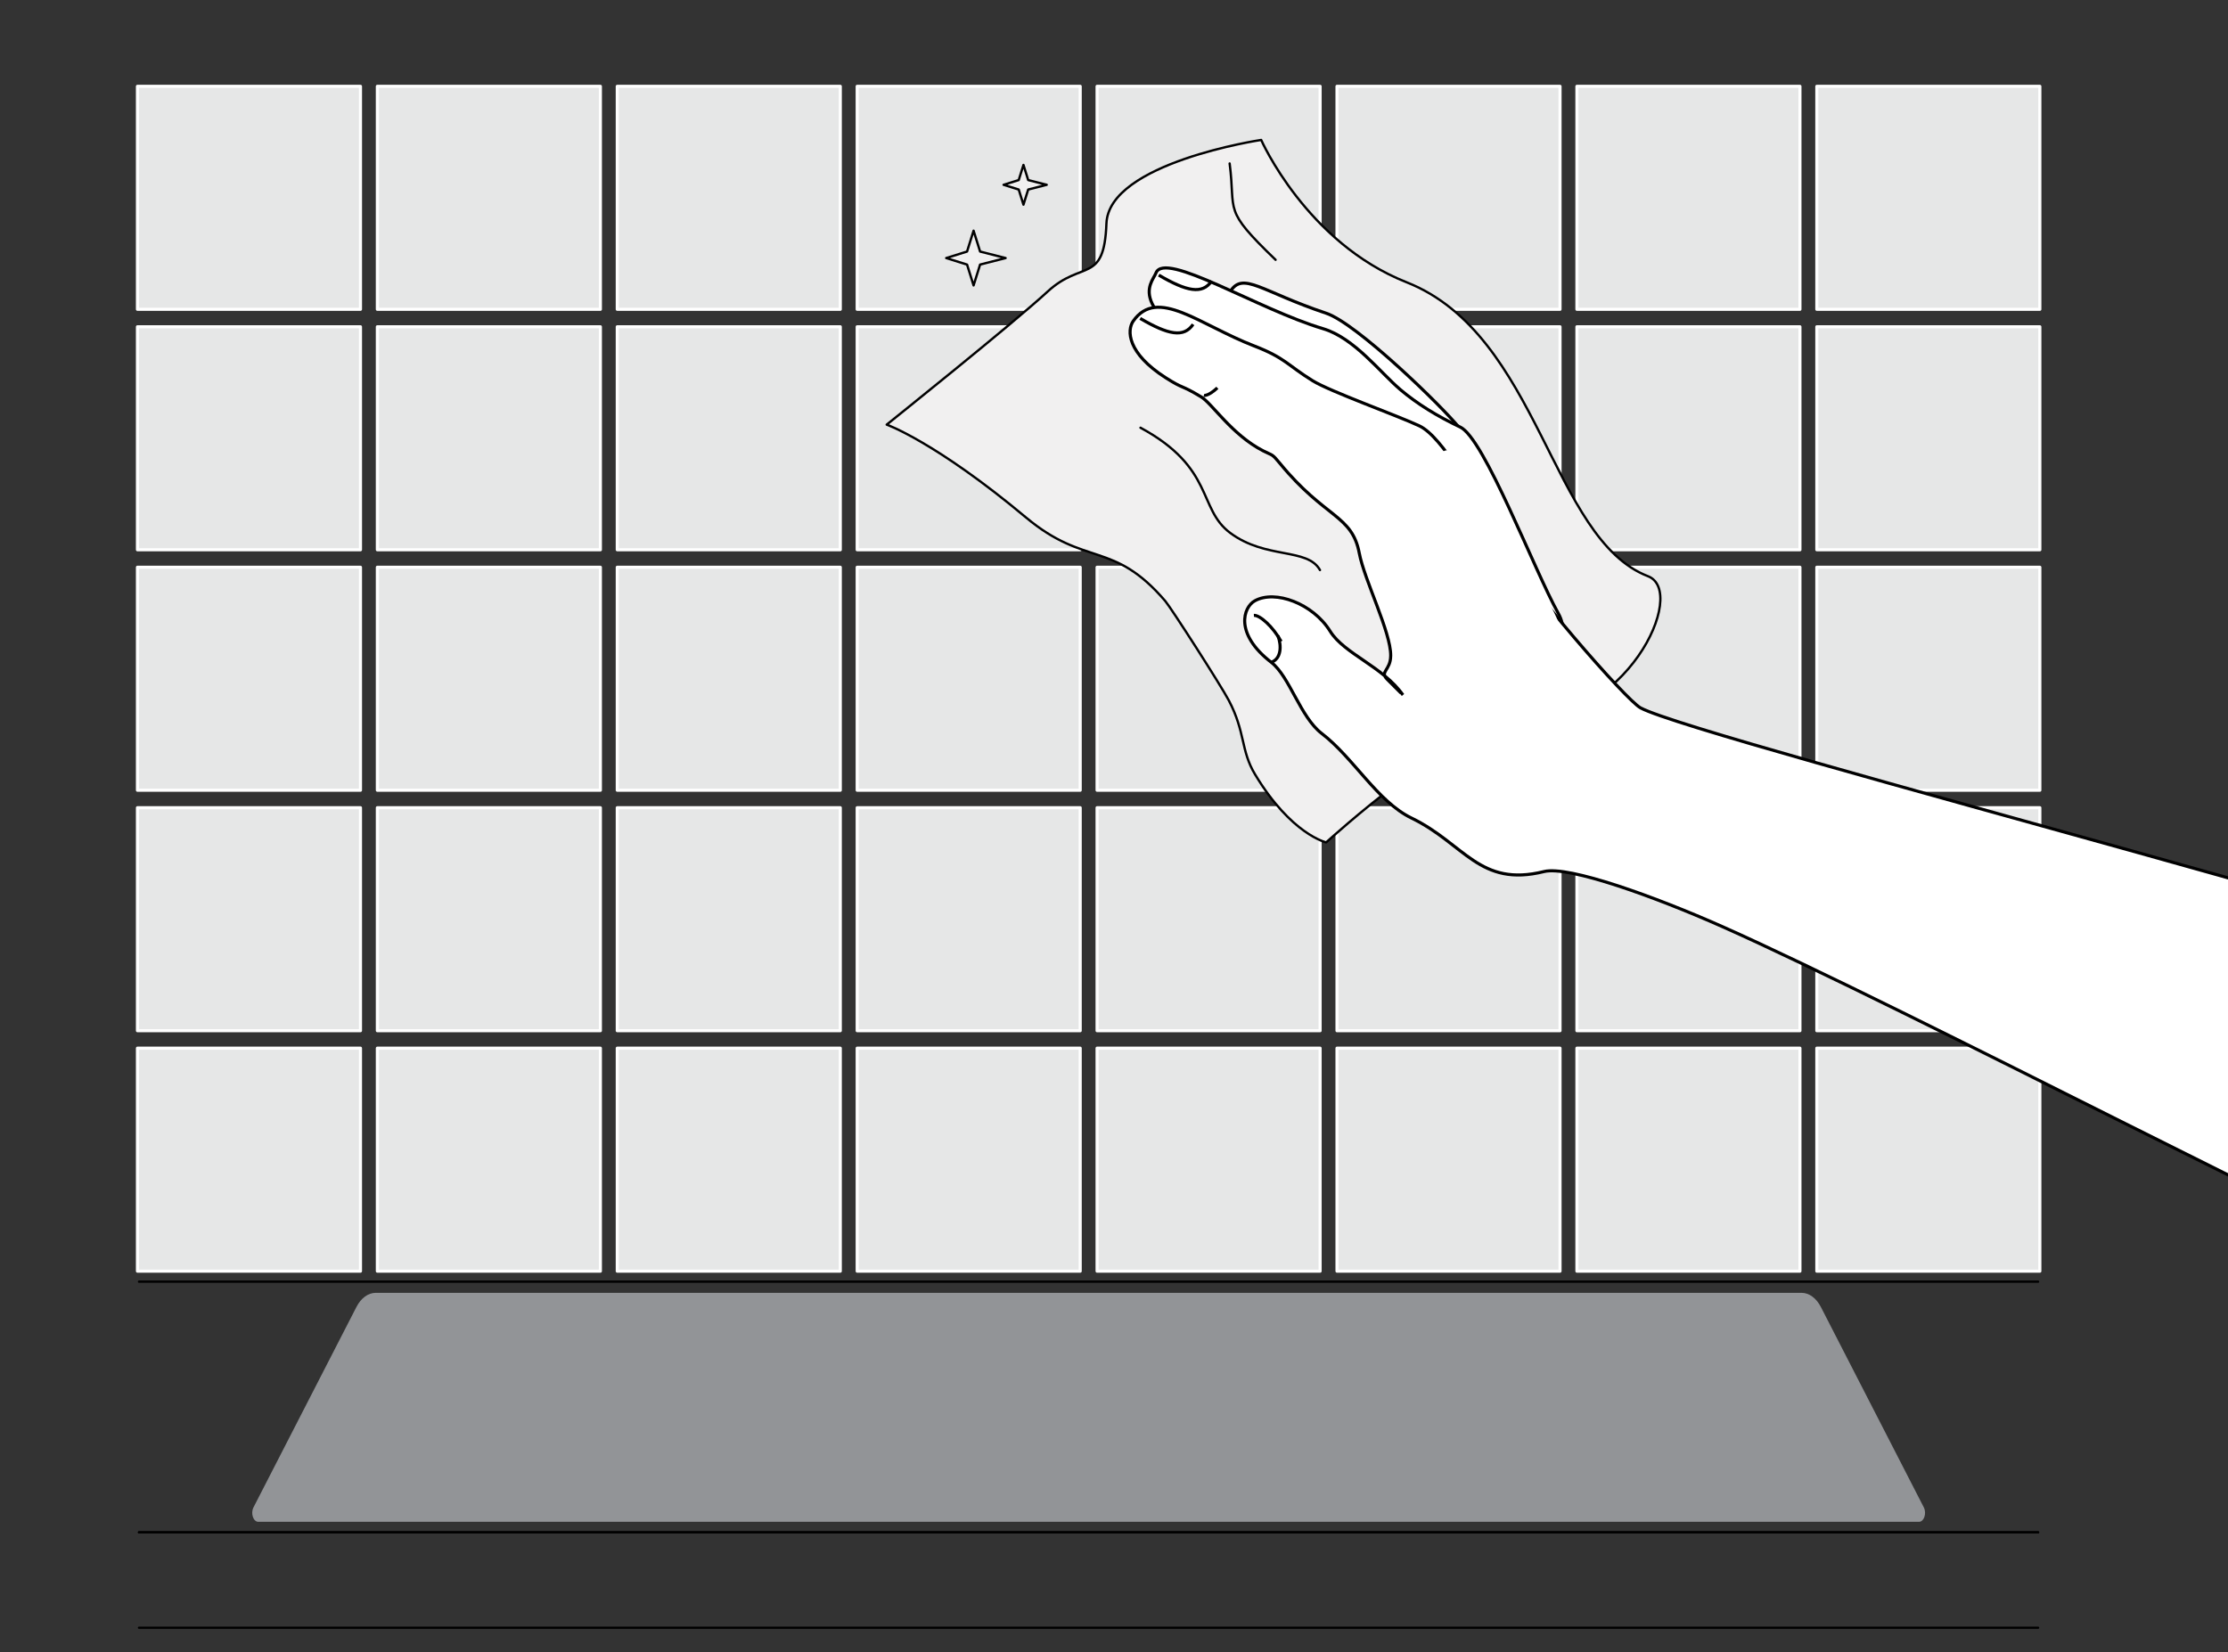
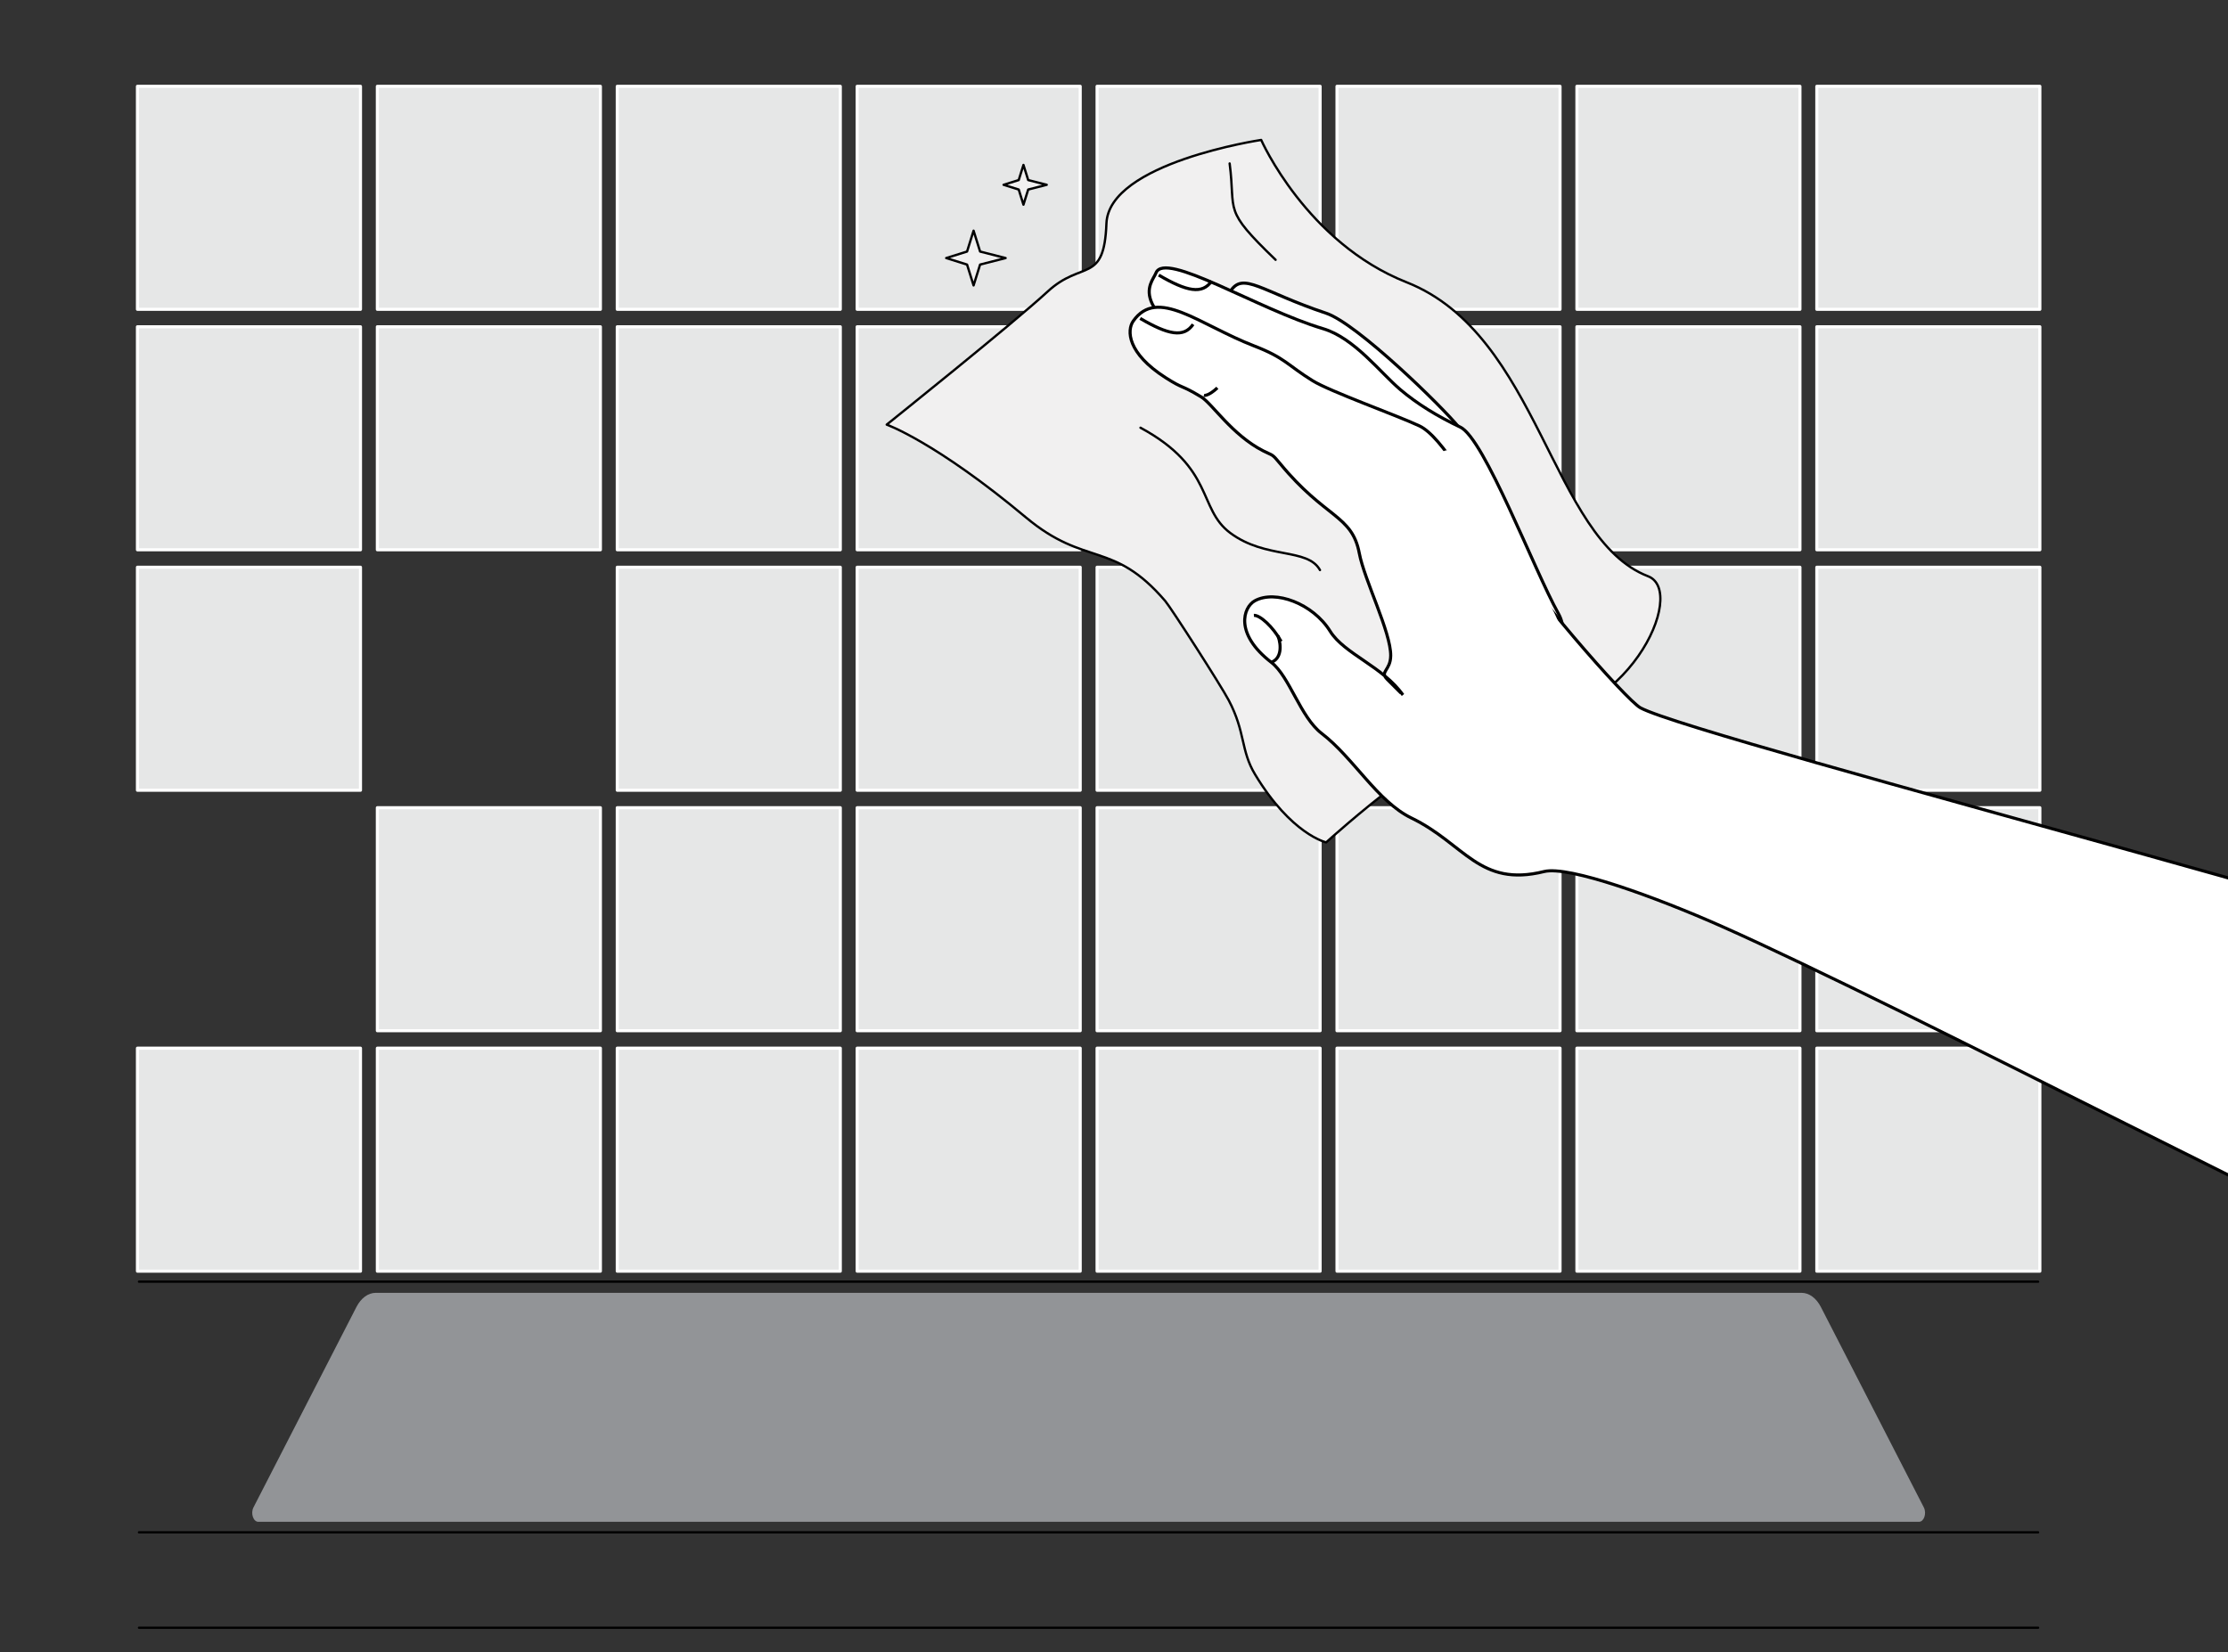
<svg xmlns="http://www.w3.org/2000/svg" version="1.1" id="Layer_1" x="0px" y="0px" width="719.89px" height="534px" viewBox="0 0 719.89 534" enable-background="new 0 0 719.89 534" xml:space="preserve">
  <rect x="0" y="0" width="719.89" height="534" fill="#333333" stroke="none" />
  <g>
    <rect x="44.41" y="27.894" fill="#E6E7E7" stroke="#FFFFFF" stroke-linecap="round" stroke-linejoin="round" stroke-miterlimit="10" width="72.063" height="72.063" />
    <rect x="121.928" y="27.894" fill="#E6E7E7" stroke="#FFFFFF" stroke-linecap="round" stroke-linejoin="round" stroke-miterlimit="10" width="72.063" height="72.063" />
    <rect x="199.446" y="27.894" fill="#E6E7E7" stroke="#FFFFFF" stroke-linecap="round" stroke-linejoin="round" stroke-miterlimit="10" width="72.063" height="72.063" />
    <rect x="276.963" y="27.894" fill="#E6E7E7" stroke="#FFFFFF" stroke-linecap="round" stroke-linejoin="round" stroke-miterlimit="10" width="72.063" height="72.063" />
    <rect x="354.481" y="27.894" fill="#E6E7E7" stroke="#FFFFFF" stroke-linecap="round" stroke-linejoin="round" stroke-miterlimit="10" width="72.063" height="72.063" />
    <rect x="431.999" y="27.894" fill="#E6E7E7" stroke="#FFFFFF" stroke-linecap="round" stroke-linejoin="round" stroke-miterlimit="10" width="72.063" height="72.063" />
    <rect x="509.517" y="27.894" fill="#E6E7E7" stroke="#FFFFFF" stroke-linecap="round" stroke-linejoin="round" stroke-miterlimit="10" width="72.063" height="72.063" />
    <rect x="587.034" y="27.894" fill="#E6E7E7" stroke="#FFFFFF" stroke-linecap="round" stroke-linejoin="round" stroke-miterlimit="10" width="72.063" height="72.063" />
    <rect x="44.41" y="105.605" fill="#E6E7E7" stroke="#FFFFFF" stroke-linecap="round" stroke-linejoin="round" stroke-miterlimit="10" width="72.063" height="72.063" />
    <rect x="121.928" y="105.605" fill="#E6E7E7" stroke="#FFFFFF" stroke-linecap="round" stroke-linejoin="round" stroke-miterlimit="10" width="72.063" height="72.063" />
    <rect x="199.446" y="105.605" fill="#E6E7E7" stroke="#FFFFFF" stroke-linecap="round" stroke-linejoin="round" stroke-miterlimit="10" width="72.063" height="72.063" />
    <rect x="276.963" y="105.605" fill="#E6E7E7" stroke="#FFFFFF" stroke-linecap="round" stroke-linejoin="round" stroke-miterlimit="10" width="72.063" height="72.063" />
    <rect x="354.481" y="105.605" fill="#E6E7E7" stroke="#FFFFFF" stroke-linecap="round" stroke-linejoin="round" stroke-miterlimit="10" width="72.063" height="72.063" />
    <rect x="431.999" y="105.605" fill="#E6E7E7" stroke="#FFFFFF" stroke-linecap="round" stroke-linejoin="round" stroke-miterlimit="10" width="72.063" height="72.063" />
    <rect x="509.517" y="105.605" fill="#E6E7E7" stroke="#FFFFFF" stroke-linecap="round" stroke-linejoin="round" stroke-miterlimit="10" width="72.063" height="72.063" />
    <rect x="587.034" y="105.605" fill="#E6E7E7" stroke="#FFFFFF" stroke-linecap="round" stroke-linejoin="round" stroke-miterlimit="10" width="72.063" height="72.063" />
    <rect x="44.41" y="183.316" fill="#E6E7E7" stroke="#FFFFFF" stroke-linecap="round" stroke-linejoin="round" stroke-miterlimit="10" width="72.063" height="72.063" />
-     <rect x="121.928" y="183.316" fill="#E6E7E7" stroke="#FFFFFF" stroke-linecap="round" stroke-linejoin="round" stroke-miterlimit="10" width="72.063" height="72.063" />
    <rect x="199.446" y="183.316" fill="#E6E7E7" stroke="#FFFFFF" stroke-linecap="round" stroke-linejoin="round" stroke-miterlimit="10" width="72.063" height="72.063" />
    <rect x="276.963" y="183.316" fill="#E6E7E7" stroke="#FFFFFF" stroke-linecap="round" stroke-linejoin="round" stroke-miterlimit="10" width="72.063" height="72.063" />
    <rect x="354.481" y="183.316" fill="#E6E7E7" stroke="#FFFFFF" stroke-linecap="round" stroke-linejoin="round" stroke-miterlimit="10" width="72.063" height="72.063" />
    <rect x="431.999" y="183.316" fill="#E6E7E7" stroke="#FFFFFF" stroke-linecap="round" stroke-linejoin="round" stroke-miterlimit="10" width="72.063" height="72.063" />
    <rect x="509.517" y="183.316" fill="#E6E7E7" stroke="#FFFFFF" stroke-linecap="round" stroke-linejoin="round" stroke-miterlimit="10" width="72.063" height="72.063" />
    <rect x="587.034" y="183.316" fill="#E6E7E7" stroke="#FFFFFF" stroke-linecap="round" stroke-linejoin="round" stroke-miterlimit="10" width="72.063" height="72.063" />
-     <rect x="44.41" y="261.027" fill="#E6E7E7" stroke="#FFFFFF" stroke-linecap="round" stroke-linejoin="round" stroke-miterlimit="10" width="72.063" height="72.063" />
    <rect x="121.928" y="261.027" fill="#E6E7E7" stroke="#FFFFFF" stroke-linecap="round" stroke-linejoin="round" stroke-miterlimit="10" width="72.063" height="72.063" />
    <rect x="199.446" y="261.027" fill="#E6E7E7" stroke="#FFFFFF" stroke-linecap="round" stroke-linejoin="round" stroke-miterlimit="10" width="72.063" height="72.063" />
    <rect x="276.963" y="261.027" fill="#E6E7E7" stroke="#FFFFFF" stroke-linecap="round" stroke-linejoin="round" stroke-miterlimit="10" width="72.063" height="72.063" />
    <rect x="354.481" y="261.027" fill="#E6E7E7" stroke="#FFFFFF" stroke-linecap="round" stroke-linejoin="round" stroke-miterlimit="10" width="72.063" height="72.063" />
    <rect x="431.999" y="261.027" fill="#E6E7E7" stroke="#FFFFFF" stroke-linecap="round" stroke-linejoin="round" stroke-miterlimit="10" width="72.063" height="72.063" />
    <rect x="509.517" y="261.027" fill="#E6E7E7" stroke="#FFFFFF" stroke-linecap="round" stroke-linejoin="round" stroke-miterlimit="10" width="72.063" height="72.063" />
    <rect x="587.034" y="261.027" fill="#E6E7E7" stroke="#FFFFFF" stroke-linecap="round" stroke-linejoin="round" stroke-miterlimit="10" width="72.063" height="72.063" />
    <rect x="44.41" y="338.737" fill="#E6E7E7" stroke="#FFFFFF" stroke-linecap="round" stroke-linejoin="round" stroke-miterlimit="10" width="72.063" height="72.063" />
    <rect x="121.928" y="338.737" fill="#E6E7E7" stroke="#FFFFFF" stroke-linecap="round" stroke-linejoin="round" stroke-miterlimit="10" width="72.063" height="72.063" />
    <rect x="199.446" y="338.737" fill="#E6E7E7" stroke="#FFFFFF" stroke-linecap="round" stroke-linejoin="round" stroke-miterlimit="10" width="72.063" height="72.063" />
    <rect x="276.963" y="338.737" fill="#E6E7E7" stroke="#FFFFFF" stroke-linecap="round" stroke-linejoin="round" stroke-miterlimit="10" width="72.063" height="72.063" />
    <rect x="354.481" y="338.737" fill="#E6E7E7" stroke="#FFFFFF" stroke-linecap="round" stroke-linejoin="round" stroke-miterlimit="10" width="72.063" height="72.063" />
    <rect x="431.999" y="338.737" fill="#E6E7E7" stroke="#FFFFFF" stroke-linecap="round" stroke-linejoin="round" stroke-miterlimit="10" width="72.063" height="72.063" />
    <rect x="509.517" y="338.737" fill="#E6E7E7" stroke="#FFFFFF" stroke-linecap="round" stroke-linejoin="round" stroke-miterlimit="10" width="72.063" height="72.063" />
    <rect x="587.034" y="338.737" fill="#E6E7E7" stroke="#FFFFFF" stroke-linecap="round" stroke-linejoin="round" stroke-miterlimit="10" width="72.063" height="72.063" />
  </g>
-   <line fill="none" stroke="#010101" stroke-width="0.75" stroke-linecap="round" stroke-linejoin="round" stroke-miterlimit="10" x1="658.535" y1="495.194" x2="44.912" y2="495.194" />
  <path fill="#929497" d="M620.048,491.8H83.459c-1.62,0-2.54-2.745-1.559-4.654l33.262-64.765  c1.482-2.885,3.789-4.579,6.237-4.579h460.709c2.448,0,4.755,1.694,6.237,4.579l33.262,64.765  C622.588,489.055,621.668,491.8,620.048,491.8z" />
  <line fill="none" stroke="#010101" stroke-width="0.75" stroke-linecap="round" stroke-linejoin="round" stroke-miterlimit="10" x1="658.535" y1="495.194" x2="44.912" y2="495.194" />
  <line fill="none" stroke="#010101" stroke-width="0.75" stroke-linecap="round" stroke-linejoin="round" stroke-miterlimit="10" x1="658.535" y1="526.022" x2="44.912" y2="526.022" />
  <line fill="none" stroke="#010101" stroke-width="0.75" stroke-linecap="round" stroke-linejoin="round" stroke-miterlimit="10" x1="658.535" y1="414.194" x2="44.912" y2="414.194" />
  <g id="Layer_4">
    <path fill="#FFFFFF" stroke="#000000" stroke-miterlimit="10" d="M489.5,167.224c-2.657-8.12-11.315-33.058-20-39   c-19-13-22-27-33-17" />
    <path fill="#F1F0F0" stroke="#010101" stroke-width="0.75" stroke-linecap="round" stroke-linejoin="round" stroke-miterlimit="10" d="   M532.5,186.224c-31.375-12.067-35-78-78-95c-32.387-12.804-47-46-47-46s-49.263,7.347-50,27s-7.843,11.699-19,22   c-11.156,10.301-52,43-52,43s15.76,5.568,45,30c19.316,16.139,28.096,7.28,45,27   c1.837,2.143,17.978,27.25,20.535,32.116c5.413,10.301,3.813,16.149,8.465,23.884   c11.717,19.479,23,22,23,22s43.265-39.493,61-39C525.5,234.224,545.5,191.224,532.5,186.224z" />
    <path fill="none" stroke="#010101" stroke-width="0.75" stroke-linecap="round" stroke-linejoin="round" stroke-miterlimit="10" d="   M397.309,52.823c2.071,16.022-2.473,14.464,14.848,31.137" />
    <path fill="none" stroke="#010101" stroke-width="0.75" stroke-linecap="round" stroke-linejoin="round" stroke-miterlimit="10" d="   M426.5,184.224c-4.076-7.304-17.454-3.398-29-12c-10.54-7.853-5-21-29-34" />
    <path fill="#FFFFFF" stroke="#000000" stroke-miterlimit="10" d="M471.5,138.224c-5.336-6.673-33.017-33.672-43-37   c-21-7-26.849-13.616-31-7" />
    <polygon fill="#F1F0F0" stroke="#010101" stroke-width="0.75" stroke-linecap="round" stroke-linejoin="round" stroke-miterlimit="10" points="   305.728,83.395 312.467,85.5 314.573,92.239 316.678,85.5 324.927,83.395 316.678,81.29    314.573,74.551 312.467,81.29  " />
    <polygon fill="#F1F0F0" stroke="#010101" stroke-width="0.75" stroke-linecap="round" stroke-linejoin="round" stroke-miterlimit="10" points="   324.267,59.722 329.161,61.251 330.69,66.146 332.219,61.251 338.21,59.722 332.219,58.193    330.69,53.299 329.161,58.193  " />
    <path fill="#FFFFFF" stroke="#000000" stroke-miterlimit="10" d="M503.5,198.224   c-7.797-13.972-23.89-56.52-31.667-60.196c-7.455-3.524-14.012-7.578-19.352-12.104   c-6.518-5.524-14.894-16.703-24.981-19.701c-21.11-6.273-51.197-25.29-54-18   c-1.378,3.585-12,12,30.407,32.744c6.099,2.983,20.123,6.28,26.541,12.673   c5.158,5.138,22.765,20.618,26.966,31.903c4.589,12.327,15.392,23.475,16.183,31.05   c0.979,9.369,2.456,14.662,2.375,22.724C475.92,224.416,512.604,214.538,503.5,198.224z" />
    <path fill="#FFFFFF" stroke="#000000" stroke-miterlimit="10" d="M817.5,316.224   c27.247-1.879-268.806-77.329-287.457-87.481c-4.603-2.505-37.487-40.024-46.09-55.44   c-7.368-13.202-17.96-32.181-25.309-35.655c-7.045-3.33-28.892-11.125-34.515-14.609   c-8.27-5.124-8.891-7.381-18.865-11.231c-17.829-6.882-31.312-19.171-39.111-8.034   c-2.082,2.973-1.97,10.347,10.478,18.287c6.138,3.915,4.569,2.031,11.473,6.194   c3.531,2.129,9.917,12.253,20.042,17.445c3.208,1.645,2.721,0.772,5.476,4.124   c14.576,17.737,23.217,16.509,25.572,28.937c1.657,8.746,10.233,25.524,10.155,33.142   c-0.049,4.818-3.638,5.083-1.166,7.59c0,0,5.211,5.214,5.158,5.138   c-6.506-9.264-18.991-13.282-23.56-20.645c-5.538-8.923-17.757-13.497-24.358-9.813   c-3.69,2.059-6.681,10.6,5.38,19.901c5.845,4.507,9.364,17.68,16.24,22.943   c10.266,7.859,18.011,22.013,28.997,27.334c17.243,8.351,21.951,22.484,42.867,17.303   c7.95-1.969,36.026,8.204,57.613,17.8c58.8,26.137,210.721,105.949,220.505,106.723" />
    <path fill="none" stroke="#000000" stroke-miterlimit="10" d="M410.778,214.031   c3.246-1.207,3.341-5.349,2.134-8.595" />
    <path fill="none" stroke="#000000" stroke-miterlimit="10" d="M405.142,198.859   c1.999-0.091,6.145,3.664,8.797,8.416" />
    <path fill="none" stroke="#000000" stroke-miterlimit="10" d="M385.501,104.813   c-3.001,4.411-8.001,3.411-17.098-1.91" />
    <path fill="none" stroke="#000000" stroke-miterlimit="10" d="M393.343,125.334   c-3.006,2.823-4.366,2.437-4.366,2.437" />
    <path fill="#FFFFFF" d="M481,162.724c5.799,10.044,28.261,41.962,23,45s-31.227-27.956-37.026-38   S460.739,149.075,466,146.038S475.201,152.68,481,162.724z" />
    <path fill="none" stroke="#000000" stroke-miterlimit="10" d="M391.501,90.813   C388.5,95.224,383.5,94.224,374.403,88.904" />
    <path fill="none" stroke="#010101" stroke-width="0.75" stroke-linecap="round" stroke-linejoin="round" stroke-miterlimit="10" d="   M397.5,151.224" />
    <path fill="none" stroke="#010101" stroke-width="0.75" stroke-linecap="round" stroke-linejoin="round" stroke-miterlimit="10" d="   M439.5,179.224" />
  </g>
</svg>